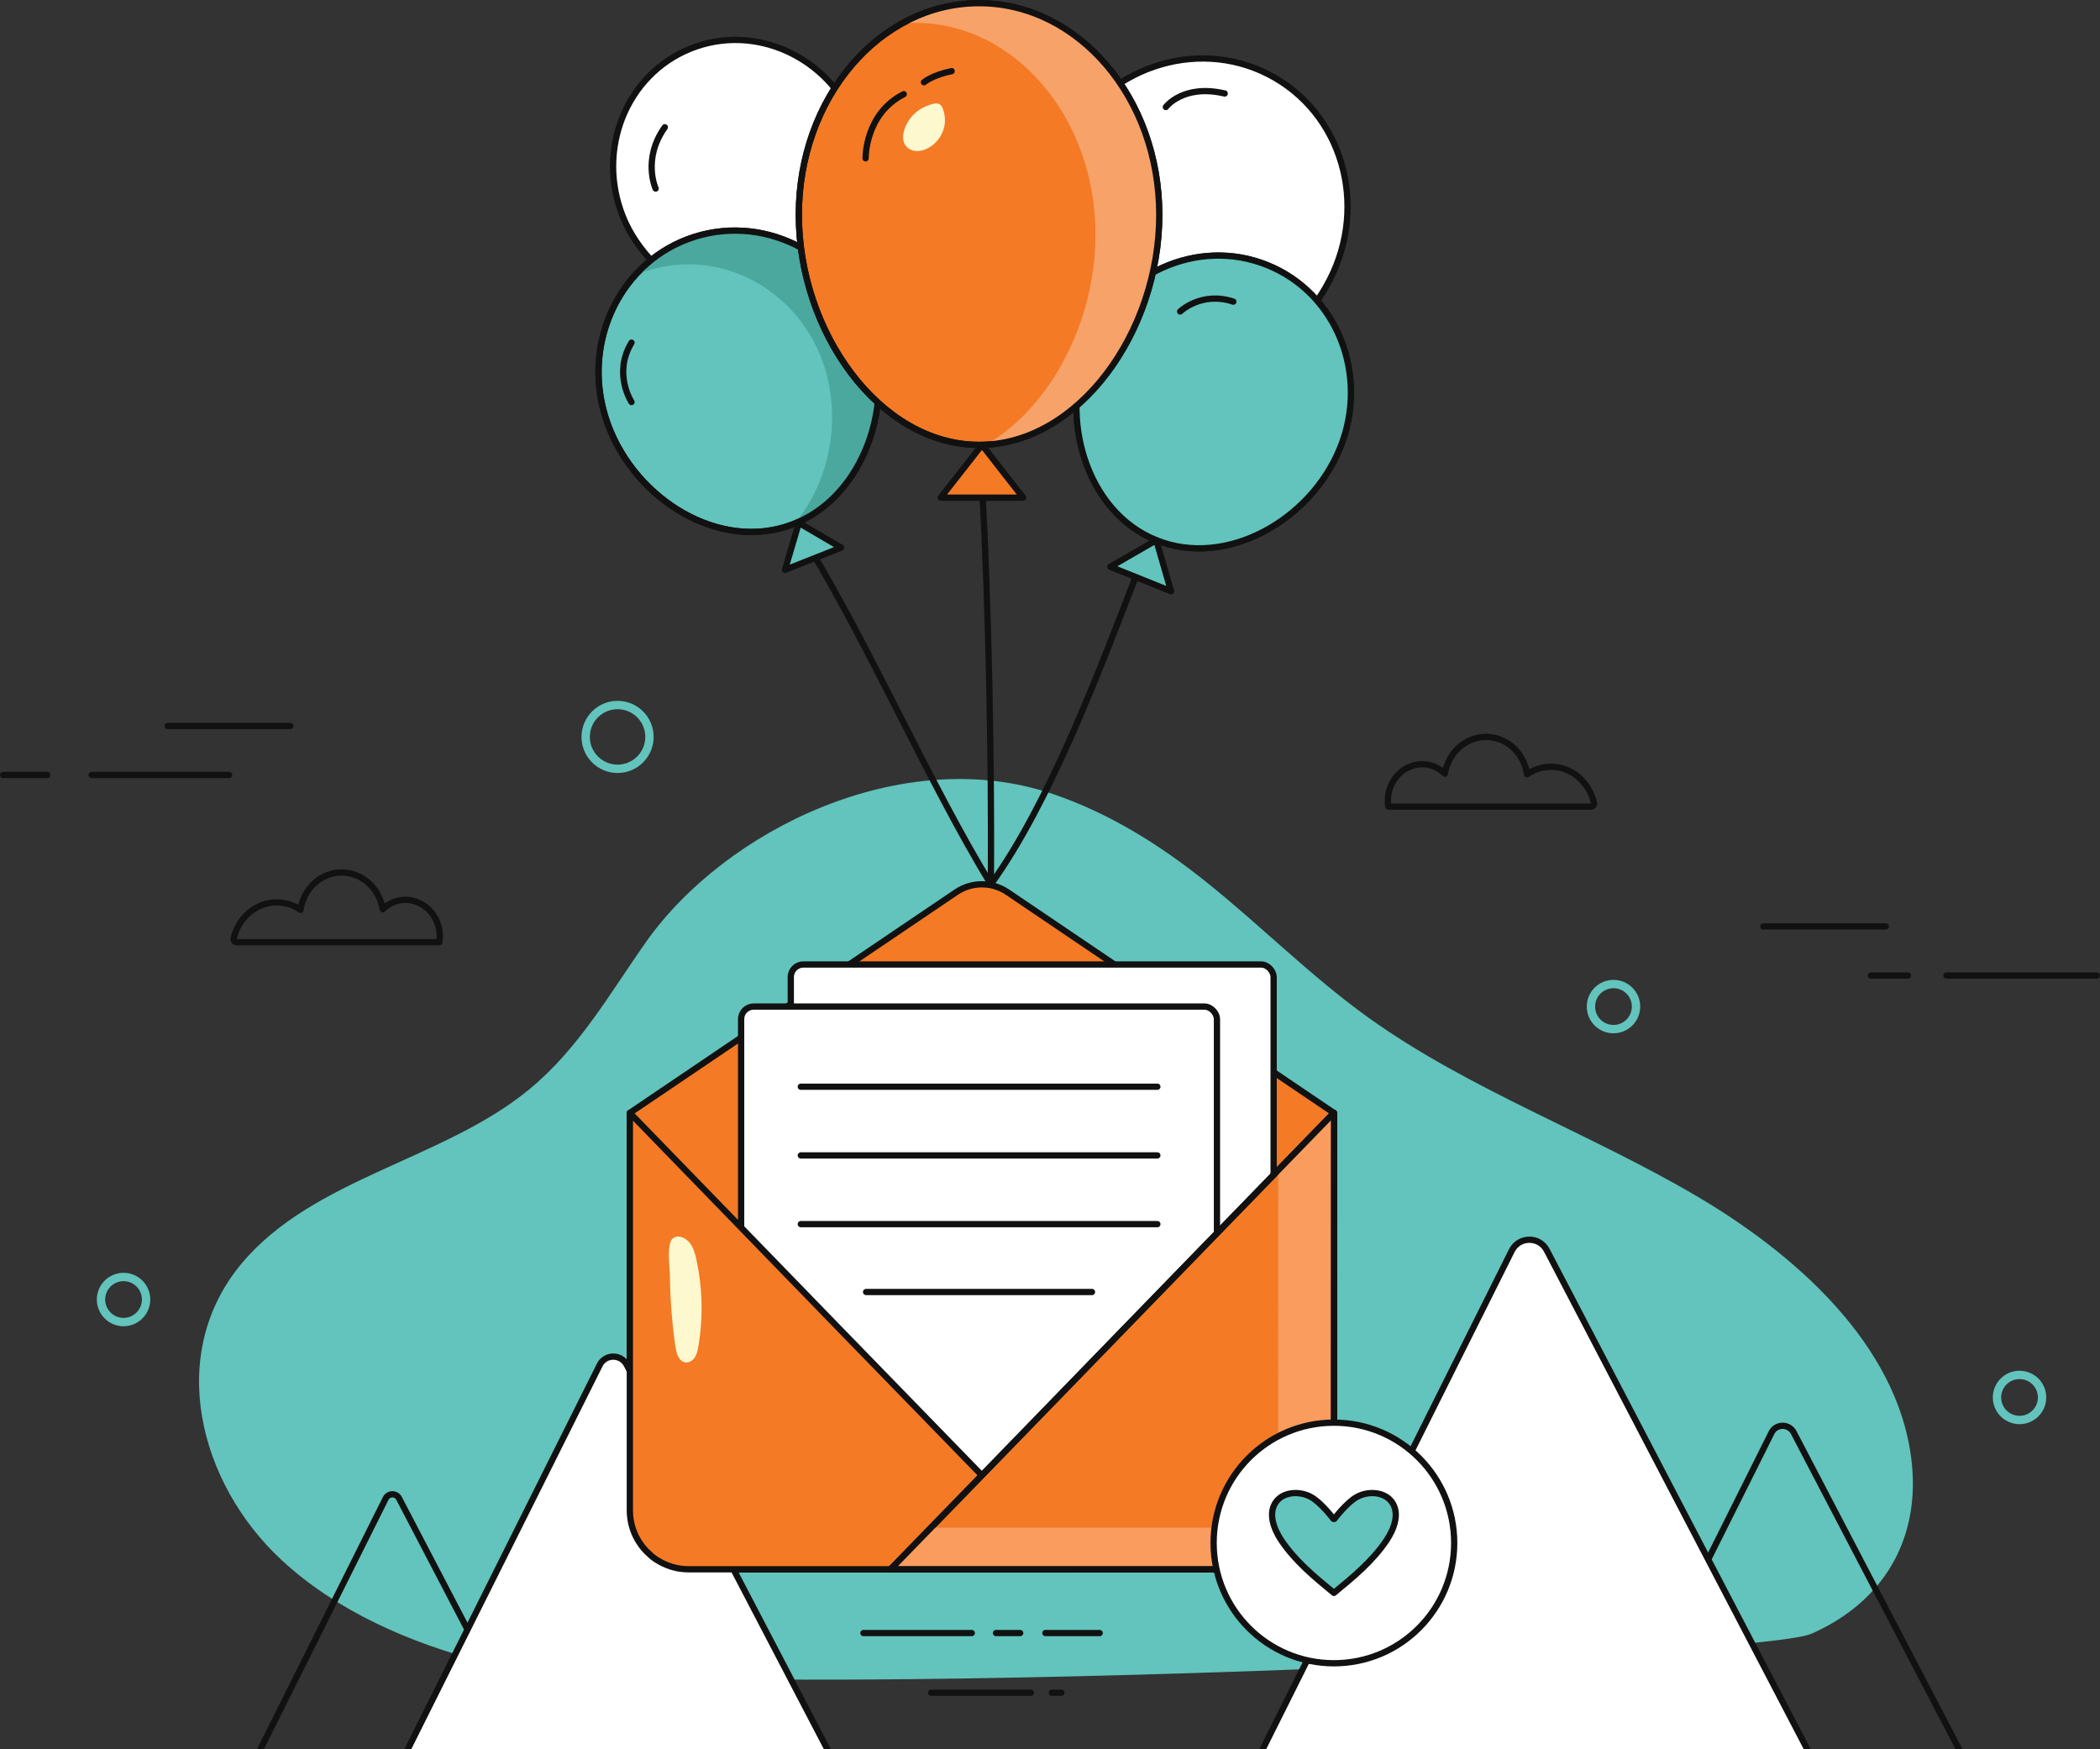
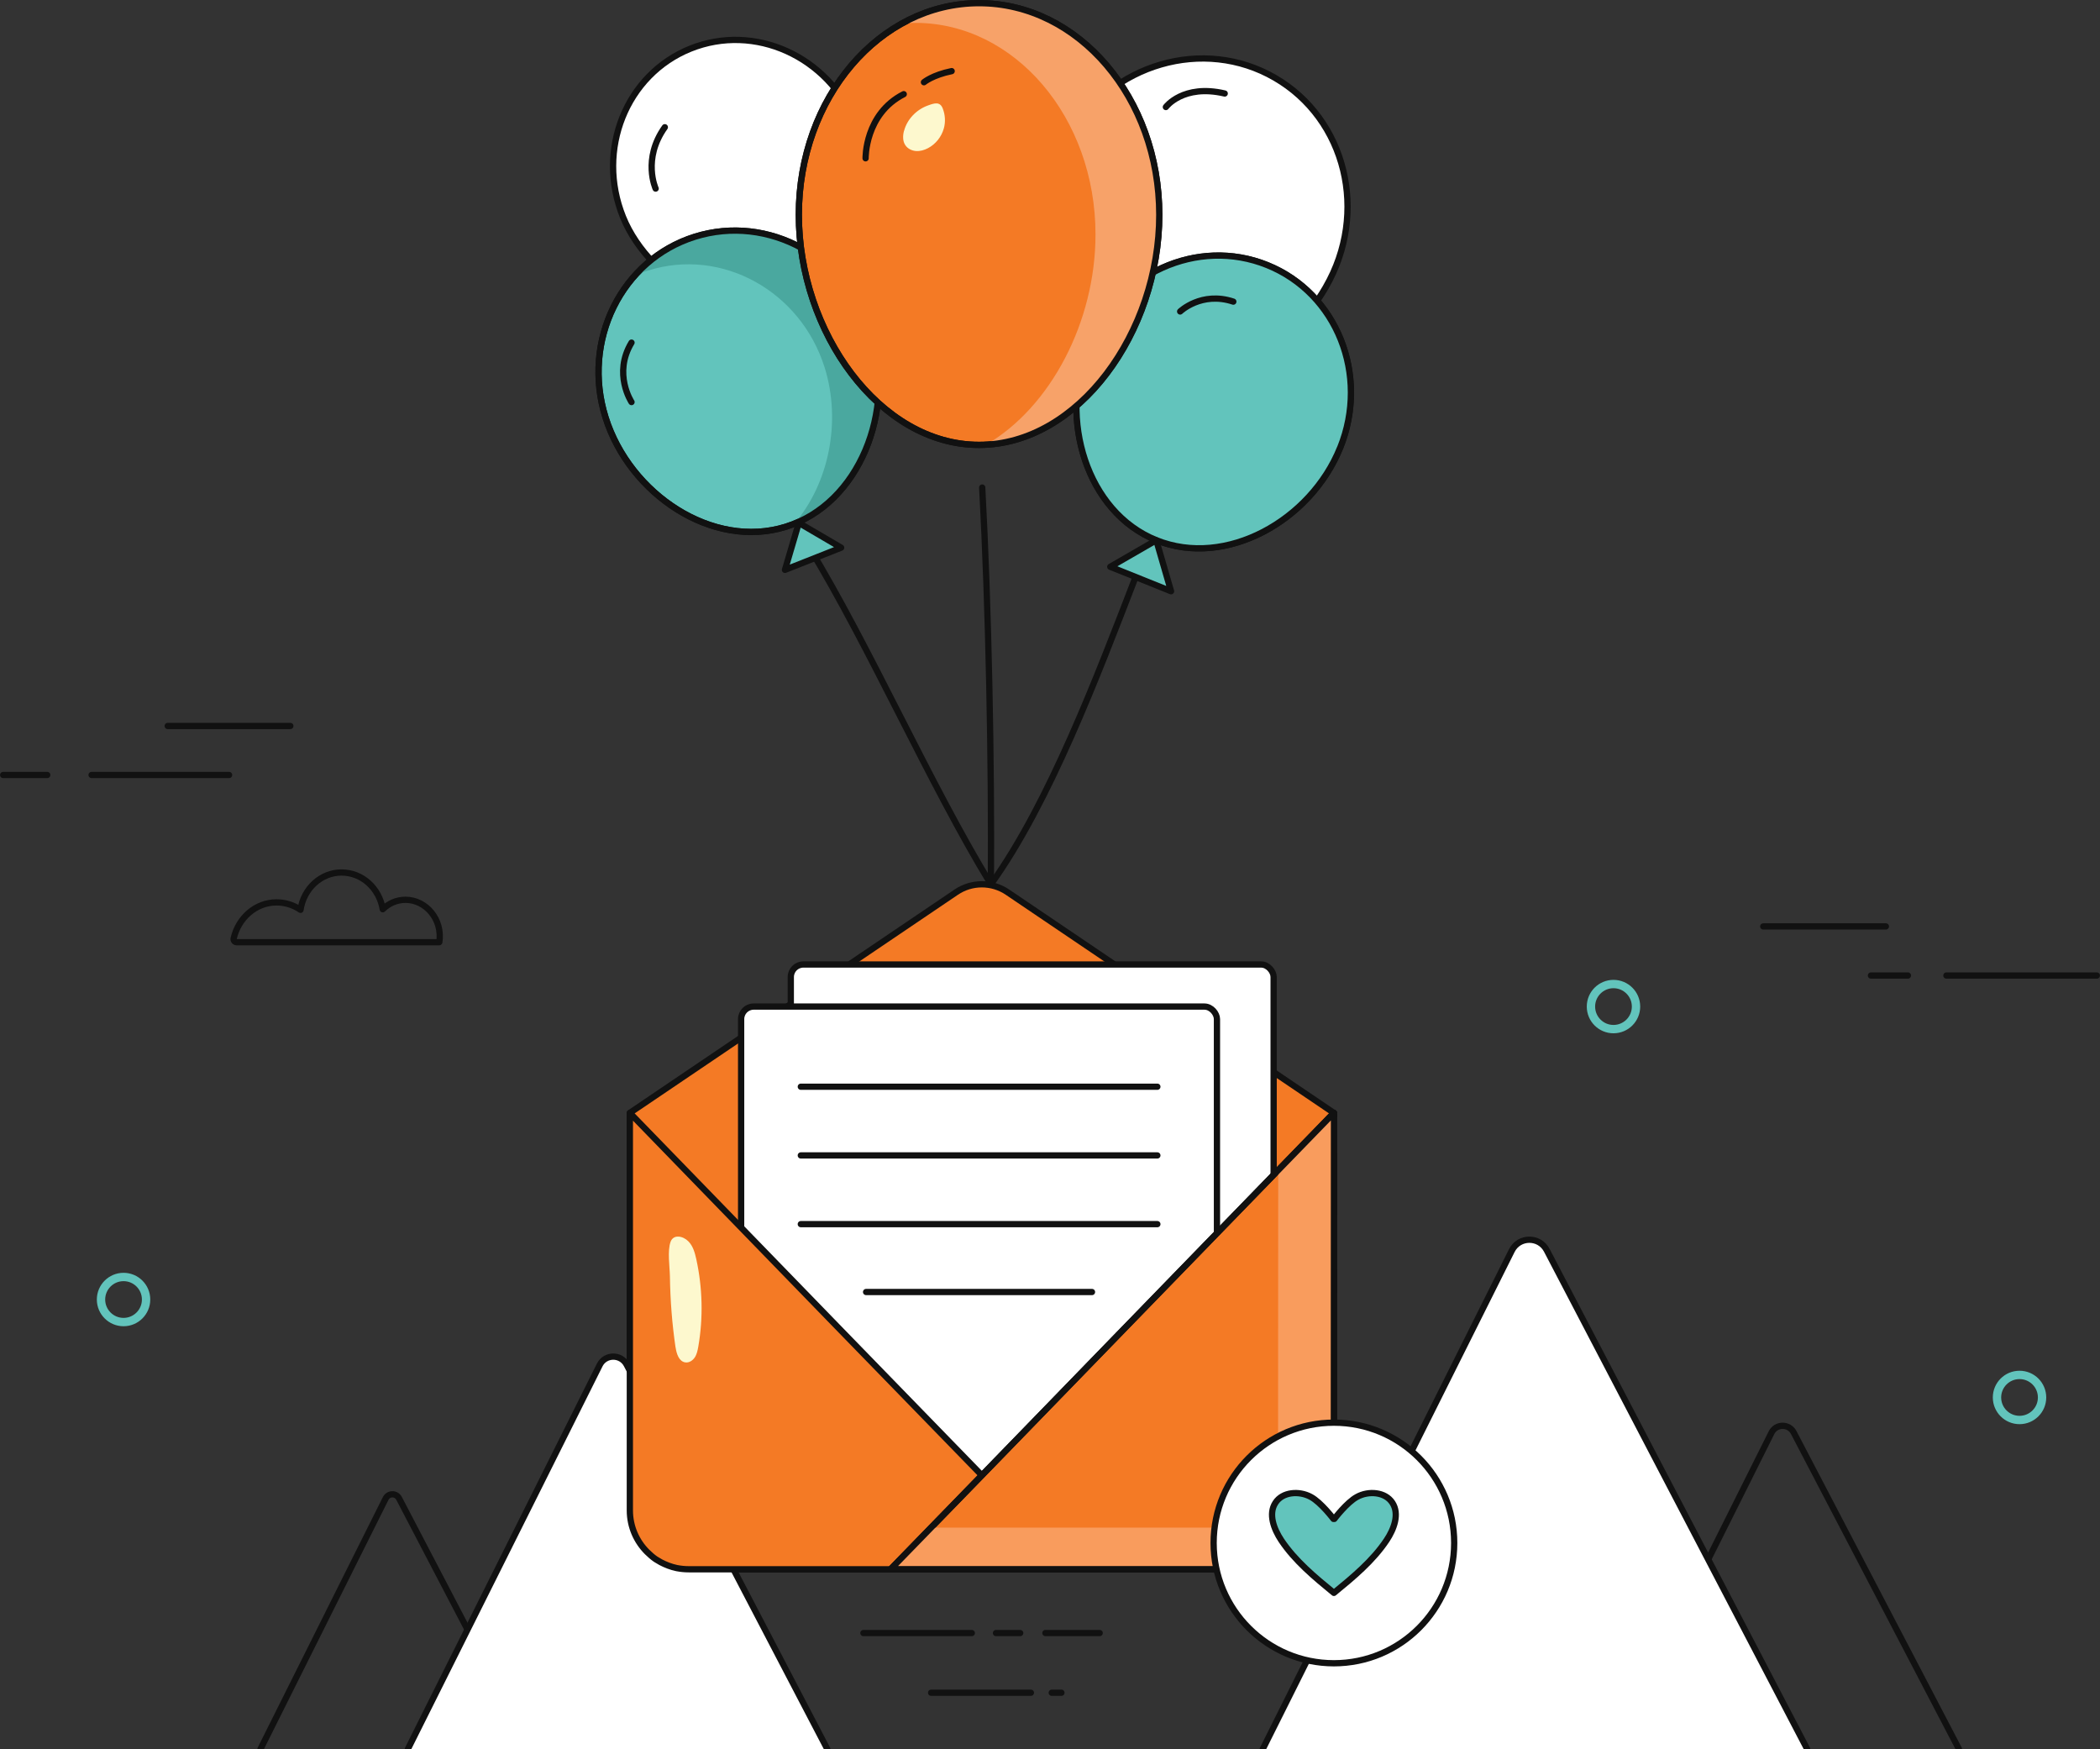
<svg xmlns="http://www.w3.org/2000/svg" id="Layer_1" version="1.1" viewBox="0 0 251.56 209.5">
  <rect x="0" y="0" width="251.56" height="209.5" fill="#333333" stroke="none" />
  <defs>
    <style> .st0, .st1 { fill: #62c4bc; } .st2 { fill: #fdf8ce; } .st3 { fill: #f7a269; } .st4 { fill: #f47a25; } .st4, .st5, .st6, .st1, .st7 { stroke: #111; stroke-linecap: round; stroke-linejoin: round; stroke-width: .75px; } .st5 { fill: #fff; } .st6, .st8 { fill: none; } .st9 { fill: #4aa89f; } .st10 { fill: #f99c5d; } .st11 { fill: #98cb4f; } .st7 { fill: #bed966; } .st8 { stroke: #62c4bc; stroke-miterlimit: 10; } </style>
  </defs>
-   <path class="st0" d="M77.38,112.85c-4.33,6.12-8.01,12.73-14.01,17.66-10.24,8.42-25.8,10.58-34.37,20.77-9.19,10.92-5.15,26.4,4.7,35.56,6.55,6.09,15.37,9.99,24.53,12.32,19.84,5.06,152.18-.56,158.75-3.46,8.8-3.88,12.74-11.32,12.1-19.72-1.04-13.76-12.76-24.97-25.64-32.59-12.88-7.61-27.53-12.88-39.55-21.52-6.87-4.94-12.73-10.88-19.29-16.14-5.46-4.38-11.55-8.28-18.5-10.63-17.91-6.07-39.15,4.19-48.72,17.74h0Z" />
  <path class="st5" d="M102.48,14.78c3.24,8.04,1.88,19.23-5.81,22.32-7.69,3.1-18.8-3.07-22.04-11.11-3.24-8.04.38-17.06,8.07-20.16,7.69-3.1,16.55.91,19.78,8.95Z" />
  <path class="st5" d="M158.82,34.39c-5.16,8.91-16.63,15.83-25.16,10.89-8.53-4.94-10.88-19.86-5.72-28.77,5.16-8.91,16.26-12.13,24.78-7.19,8.53,4.94,11.25,16.17,6.09,25.08h.01Z" />
  <path class="st4" d="M159.79,133.31l-39.11-26.45c-1.85-1.25-4.28-1.25-6.13,0l-39.11,26.45v47.61c0,1.95.8,3.71,2.07,4.98.33.31.66.61,1.03.87.19.12.38.24.59.35.59.31,1.25.56,1.93.71.47.09.94.14,1.43.14h70.25c.47,0,.96-.05,1.41-.14.68-.14,1.34-.38,1.93-.71.21-.12.42-.26.61-.35.38-.28.73-.56,1.03-.87,1.2-1.2,1.97-2.84,2.05-4.65.02-.12.02-.21.02-.33v-47.61h0,0Z" />
  <path class="st6" d="M159.8,180.91c0,.12,0,.21-.02.33-.07,1.81-.85,3.46-2.05,4.65-.31.31-.66.59-1.03.87-.19.09-.4.24-.61.35-.59.33-1.25.56-1.93.71-.45.09-.94.14-1.41.14h-70.25c-.49,0-.96-.05-1.43-.14-.68-.14-1.34-.4-1.93-.71-.21-.12-.4-.24-.59-.35-.38-.26-.71-.56-1.03-.87-1.27-1.27-2.07-3.03-2.07-4.98l24.85-22,13.92-12.32c1.95-1.72,4.87-1.72,6.79,0l13.92,12.32,24.85,21.98.02.02h0Z" />
  <rect class="st5" x="94.73" y="115.53" width="57.84" height="47.8" rx="1.5" ry="1.5" />
  <rect class="st5" x="88.78" y="120.57" width="57" height="62.54" rx="1.5" ry="1.5" />
  <line class="st6" x1="95.93" y1="130.17" x2="138.64" y2="130.17" />
  <line class="st6" x1="95.93" y1="138.4" x2="138.64" y2="138.4" />
  <line class="st6" x1="95.93" y1="146.63" x2="138.64" y2="146.63" />
  <path class="st1" d="M104.39,40c2.89,9.19-1.44,20.33-10.24,23.09-8.79,2.76-18.72-3.89-21.61-13.08s1.9-18.89,10.69-21.65,18.27,2.45,21.15,11.64h0Z" />
  <path class="st9" d="M95.17,62.71c4.11-4.8,5.64-12.2,3.62-18.67-2.87-9.19-12.34-14.41-21.13-11.64-.56.16-1.11.38-1.62.61,1.88-2.12,4.33-3.76,7.19-4.65,8.79-2.77,18.27,2.44,21.16,11.64,2.77,8.82-1.1,19.44-9.22,22.71Z" />
  <path class="st6" d="M104.39,40c2.89,9.19-1.44,20.33-10.24,23.09-8.79,2.76-18.72-3.89-21.61-13.08s1.9-18.89,10.69-21.65,18.27,2.45,21.15,11.64h0Z" />
  <line class="st6" x1="103.75" y1="154.76" x2="130.81" y2="154.76" />
  <path class="st6" d="M193.28,209.5l18.93-37.89c.54-1.09,2.09-1.1,2.66-.02l19.79,37.91" />
  <path class="st5" d="M151.27,209.5l29.83-59.7c.86-1.72,3.3-1.74,4.19-.04l31.19,59.74" />
  <path class="st6" d="M31.21,209.49l14.99-30c.33-.66,1.27-.67,1.61,0l15.67,30.02" />
  <path class="st5" d="M48.86,209.5l22.98-46c.66-1.32,2.54-1.34,3.23-.03l24.03,46.03" />
  <path class="st7" d="M160.53,53.64c-3.52,8.72-13.68,14.43-22.02,11.06-8.34-3.36-11.7-14.53-8.18-23.25,3.52-8.72,13.13-13.06,21.47-9.7s12.25,13.16,8.74,21.88h0Z" />
  <path class="st11" d="M160.53,53.63c-3.5,8.72-13.68,14.43-22.03,11.07-.16-.07-.35-.14-.52-.24,6.96-.02,14.01-5.1,16.83-12.06,3.46-8.6-.31-18.29-8.44-21.75,1.81.02,3.64.38,5.41,1.1,8.35,3.36,12.27,13.14,8.75,21.86v.02Z" />
  <path class="st1" d="M160.53,53.64c-3.52,8.72-13.68,14.43-22.02,11.06-8.34-3.36-11.7-14.53-8.18-23.25,3.52-8.72,13.13-13.06,21.47-9.7s12.25,13.16,8.74,21.88h0Z" />
  <polygon class="st1" points="133 67.89 138.51 64.71 140.28 70.82 133 67.89" />
  <path class="st6" d="M117.66,58.4c.78,14.39,1.14,33.11,1.04,47.52" />
  <path class="st6" d="M135.9,69.46c-4.33,11.19-10.18,26.73-17.2,36.46" />
  <path class="st6" d="M96.87,65.45c7.37,12.11,14.45,28.36,21.83,40.47" />
  <path class="st6" d="M48.58,107.78c-1.06,0-2,.42-2.73,1.13-.42-2.52-2.47-4.4-4.94-4.4s-4.54,1.93-4.91,4.47c-.82-.56-1.81-.89-2.87-.89-2.49,0-4.58,1.85-5.14,4.33-.05.22.13.44.36.44h24.26s0-.01.02-.02c.4-2.7-1.59-5.06-4.06-5.06h0Z" />
-   <path class="st6" d="M170.35,91.54c1.06,0,2,.42,2.73,1.13.42-2.52,2.47-4.4,4.94-4.4s4.54,1.93,4.91,4.47c.82-.56,1.81-.89,2.87-.89,2.49,0,4.58,1.85,5.14,4.33.05.22-.13.44-.36.44h-24.26s0-.01-.02-.02c-.4-2.7,1.59-5.06,4.06-5.06h0Z" />
  <path class="st8" d="M195.98,120.57c0,1.49-1.21,2.7-2.7,2.7s-2.7-1.21-2.7-2.7,1.21-2.7,2.7-2.7,2.7,1.21,2.7,2.7Z" />
  <path class="st8" d="M244.62,167.39c0,1.49-1.21,2.7-2.7,2.7s-2.7-1.21-2.7-2.7,1.21-2.7,2.7-2.7,2.7,1.21,2.7,2.7Z" />
-   <path class="st8" d="M77.8,88.27c0,2.11-1.71,3.82-3.82,3.82s-3.82-1.71-3.82-3.82,1.71-3.82,3.82-3.82,3.82,1.71,3.82,3.82Z" />
  <path class="st8" d="M17.5,155.66c0,1.49-1.21,2.7-2.7,2.7s-2.7-1.21-2.7-2.7,1.21-2.7,2.7-2.7,2.7,1.21,2.7,2.7Z" />
  <line class="st6" x1="211.22" y1="110.97" x2="225.91" y2="110.97" />
  <line class="st6" x1="233.16" y1="116.85" x2="251.18" y2="116.85" />
  <line class="st6" x1="224.12" y1="116.85" x2="228.55" y2="116.85" />
  <line class="st6" x1="20.09" y1="86.96" x2="34.78" y2="86.96" />
  <line class="st6" x1="10.97" y1="92.83" x2="27.44" y2="92.83" />
  <line class="st6" x1=".38" y1="92.83" x2="5.66" y2="92.83" />
  <line class="st6" x1="103.43" y1="195.61" x2="116.41" y2="195.61" />
  <line class="st6" x1="125.23" y1="195.61" x2="131.73" y2="195.61" />
  <line class="st6" x1="119.31" y1="195.61" x2="122.21" y2="195.61" />
  <line class="st6" x1="125.99" y1="202.76" x2="127.15" y2="202.76" />
  <line class="st6" x1="111.54" y1="202.76" x2="123.49" y2="202.76" />
  <path class="st4" d="M128.53,187.97h-46.03c-.49,0-.96-.05-1.43-.14-.68-.14-1.34-.4-1.93-.71-.21-.12-.4-.24-.59-.35-.38-.26-.71-.56-1.03-.87-1.27-1.27-2.07-3.03-2.07-4.98v-47.61l24.85,25.6,17.33,17.82,10.91,11.24h-.01Z" />
  <path class="st4" d="M159.8,133.31l-.02,47.58v.35c-.07,1.81-.85,3.46-2.05,4.65-.33.33-.66.61-1.03.87-.19.09-.4.24-.61.35-.59.33-1.25.56-1.93.71-.45.09-.94.14-1.41.14h-46.06l10.93-11.24,17.3-17.82,24.66-25.39.21-.21h0Z" />
  <path class="st10" d="M159.8,133.31l-.02,47.58v.35c-.07,1.81-.85,3.46-2.05,4.65-.33.33-.66.61-1.03.87-.19.09-.4.24-.61.35-.59.33-1.25.56-1.93.71-.45.09-.94.14-1.41.14h-46.06l4.84-4.98h34.54c.47,0,.96-.05,1.41-.14.68-.14,1.34-.38,1.93-.71.21-.12.42-.26.61-.35.38-.26.71-.54,1.03-.87,1.2-1.2,1.97-2.84,2.05-4.66v-.35l.02-35.73,6.47-6.65.21-.21h0Z" />
  <path class="st6" d="M159.8,133.31l-.02,47.58v.35c-.07,1.81-.85,3.46-2.05,4.65-.33.33-.66.61-1.03.87-.19.09-.4.24-.61.35-.59.33-1.25.56-1.93.71-.45.09-.94.14-1.41.14h-46.06l10.93-11.24,17.3-17.82,24.66-25.39.21-.21h0Z" />
  <polygon class="st1" points="94.03 68.26 95.69 62.63 100.76 65.6 94.03 68.26" />
  <path class="st5" d="M174.2,184.82c0,7.96-6.45,14.41-14.41,14.41s-14.41-6.45-14.41-14.41,6.45-14.41,14.41-14.41,14.41,6.45,14.41,14.41Z" />
  <path class="st4" d="M138.87,25.73c0,14.01-9.66,27.56-21.59,27.56s-21.59-13.55-21.59-27.56S105.36.38,117.28.38s21.59,11.35,21.59,25.36h0Z" />
  <path class="st3" d="M138.88,25.73c0,13.66-9.22,26.92-20.74,27.53,7.71-4.49,13.09-14.72,13.09-25.18,0-13.99-9.66-25.34-21.58-25.34-.54,0-1.08.02-1.62.07,2.8-1.55,5.95-2.42,9.24-2.42,11.92,0,21.61,11.35,21.61,25.34Z" />
  <path class="st6" d="M138.87,25.73c0,14.01-9.66,27.56-21.59,27.56s-21.59-13.55-21.59-27.56S105.36.38,117.28.38s21.59,11.35,21.59,25.36h0Z" />
-   <polygon class="st4" points="112.68 59.61 117.63 53.29 122.57 59.61 112.68 59.61" />
  <path class="st5" d="M78.54,22.59s-1.62-3.53,1.1-7.35" />
  <g>
    <path class="st6" d="M103.69,18.96s-.1-5.31,4.57-7.68" />
    <path class="st6" d="M110.68,9.85s1.04-.87,3.32-1.33" />
  </g>
  <path class="st6" d="M141.37,37.31s2.55-2.45,6.37-1.18" />
  <path class="st6" d="M75.65,48.16s-2.25-3.4,0-7.12" />
  <path class="st6" d="M139.66,12.82s2.06-2.79,7.05-1.62" />
  <path class="st2" d="M108.29,15.67c-.15.57-.17,1.23.16,1.72.28.42.77.66,1.27.7s1-.11,1.44-.34c.92-.48,1.62-1.36,1.9-2.36.22-.78.17-1.64-.13-2.4-.33-.85-1-.64-1.76-.36-1.36.48-2.5,1.63-2.87,3.04h-.01Z" />
  <path class="st2" d="M80.93,161.39c.11.76.4,1.69,1.16,1.8.45.07.89-.22,1.14-.6s.34-.84.42-1.29c.6-3.46.51-7.04-.24-10.47-.17-.77-.39-1.57-.94-2.13-.63-.65-1.79-.9-2.14.04-.4,1.1-.1,2.99-.08,4.16.04,2.84.26,5.67.67,8.48h.01Z" />
  <path class="st1" d="M166.1,184.49c-1.65,2.47-4,4.42-6.31,6.31-2.32-1.9-4.66-3.84-6.31-6.31-.89-1.34-1.57-3.16-.69-4.49.85-1.32,2.85-1.45,4.23-.7,1.22.65,2.72,2.64,2.72,2.64,0,0,0-.03.05-.08.04.05.05.08.05.08,0,0,1.5-1.99,2.72-2.64,1.37-.75,3.37-.62,4.23.7.88,1.34.2,3.16-.69,4.49Z" />
</svg>